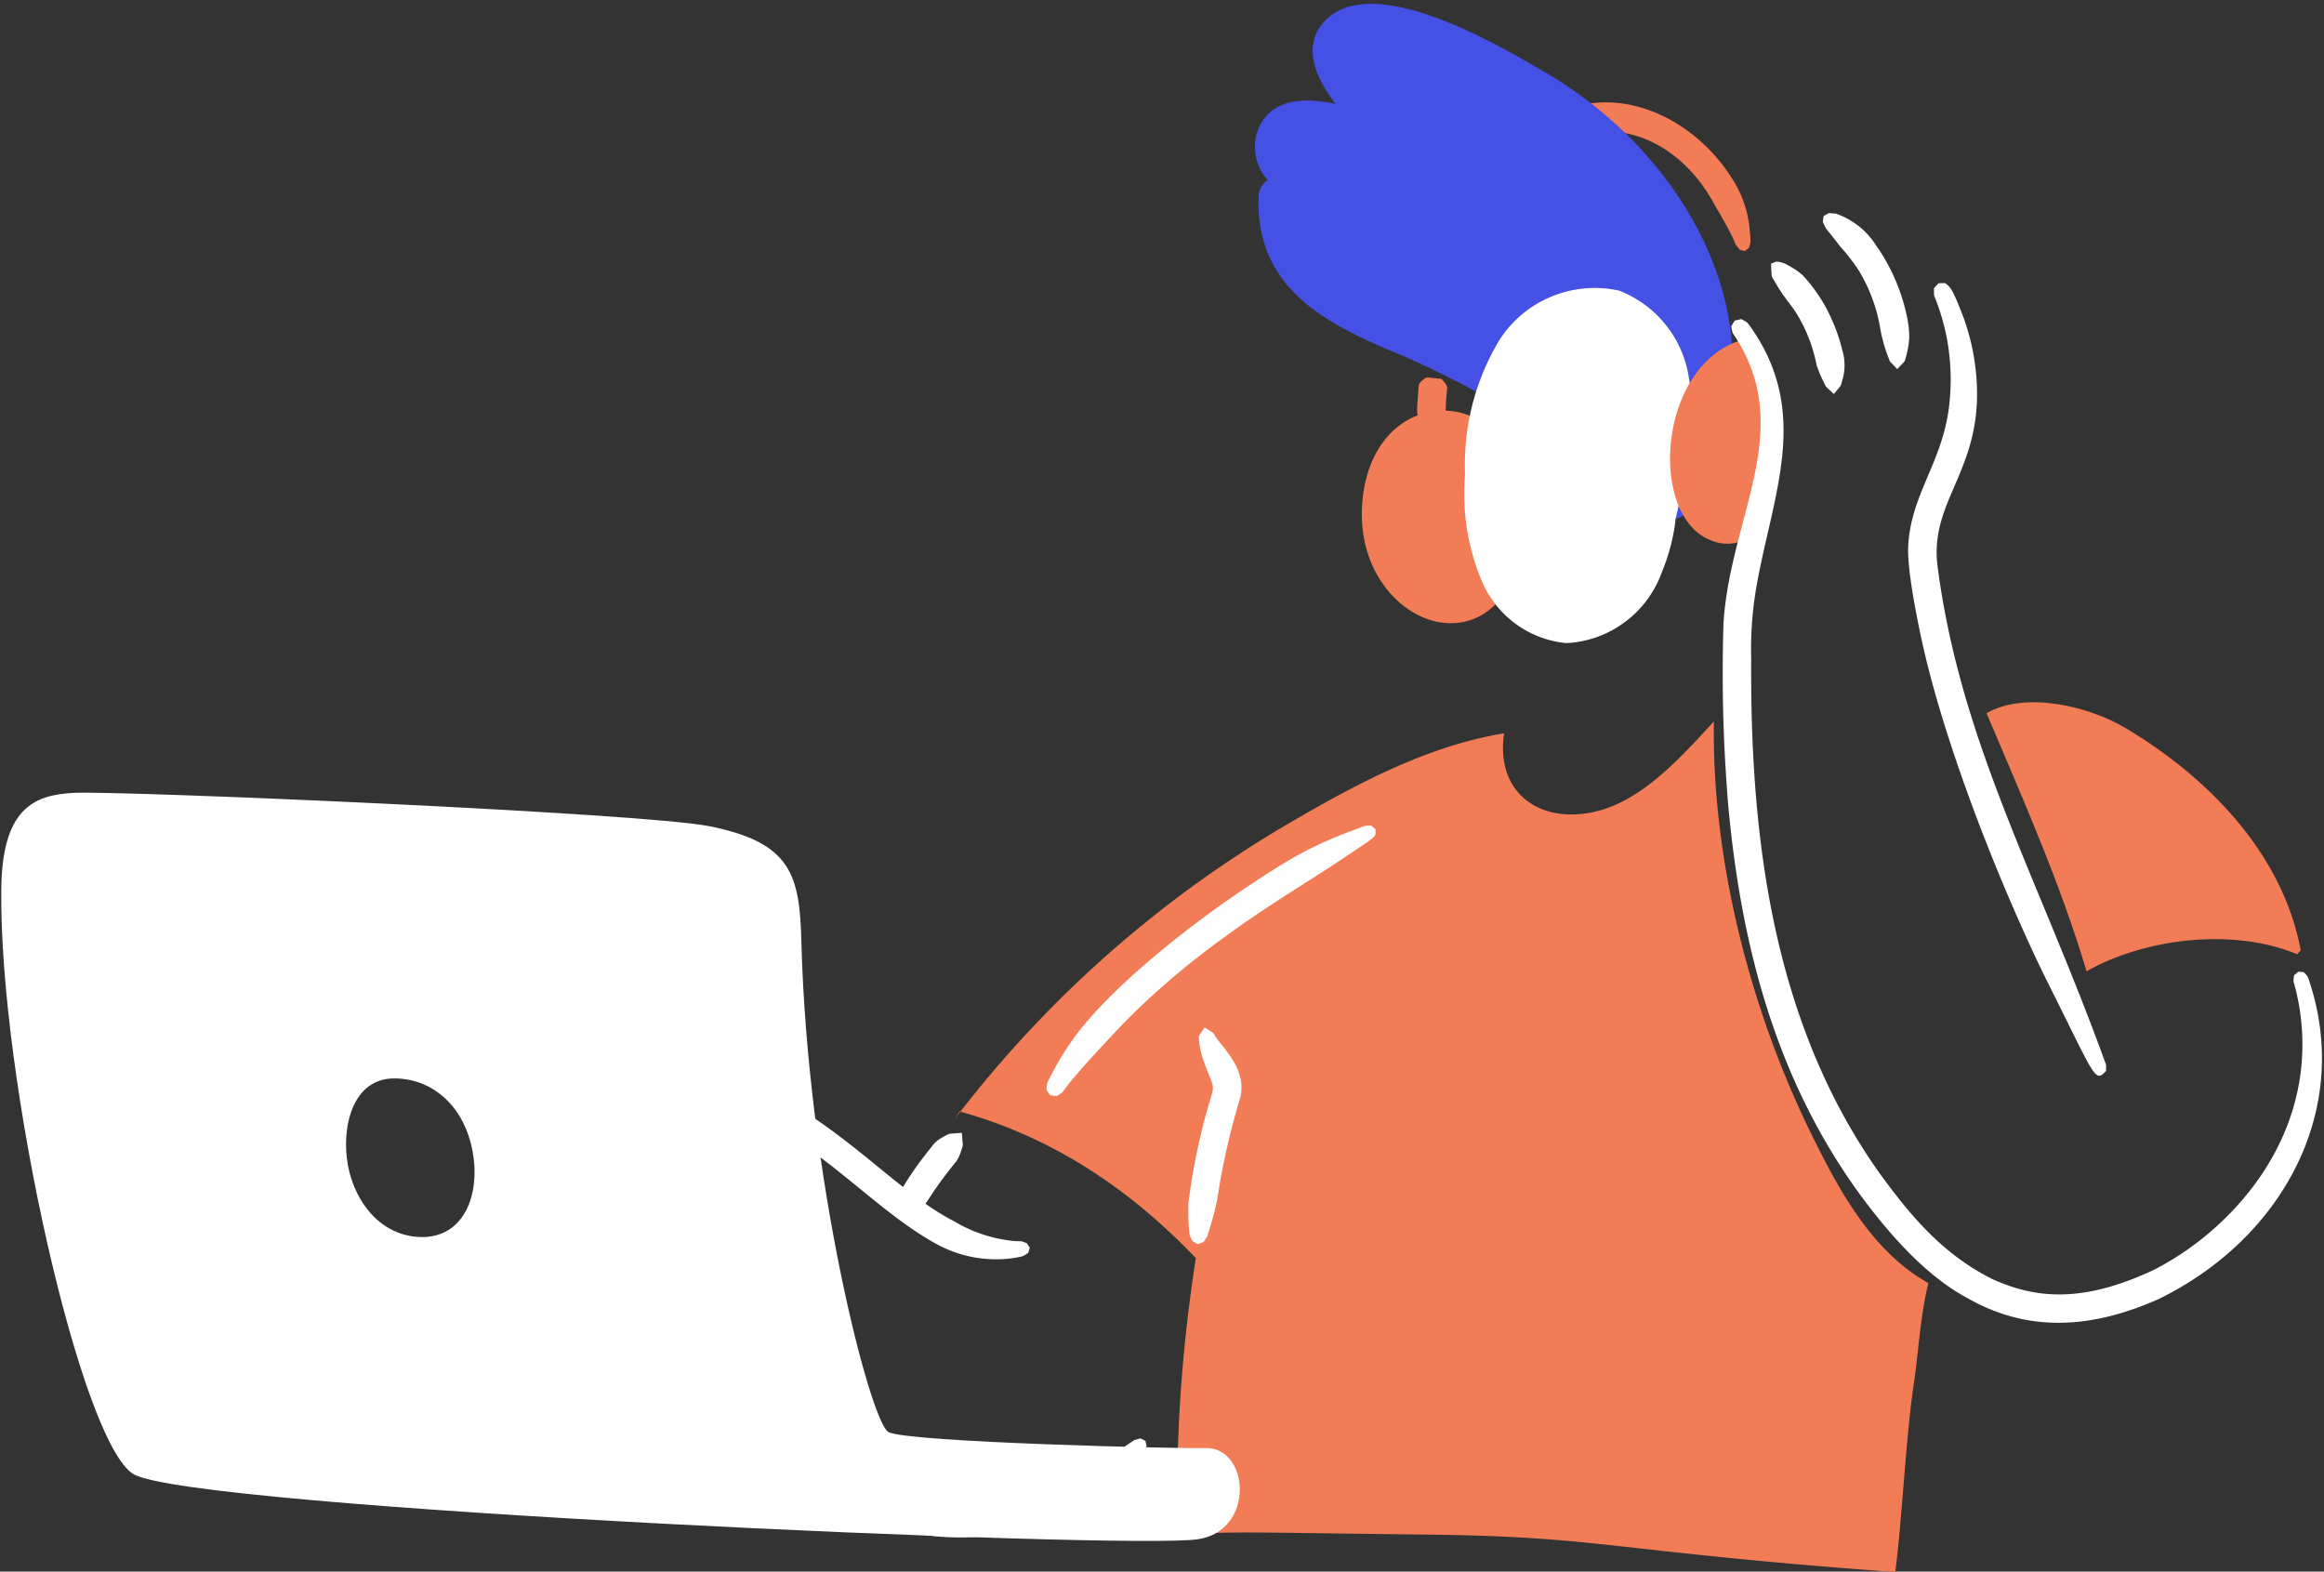
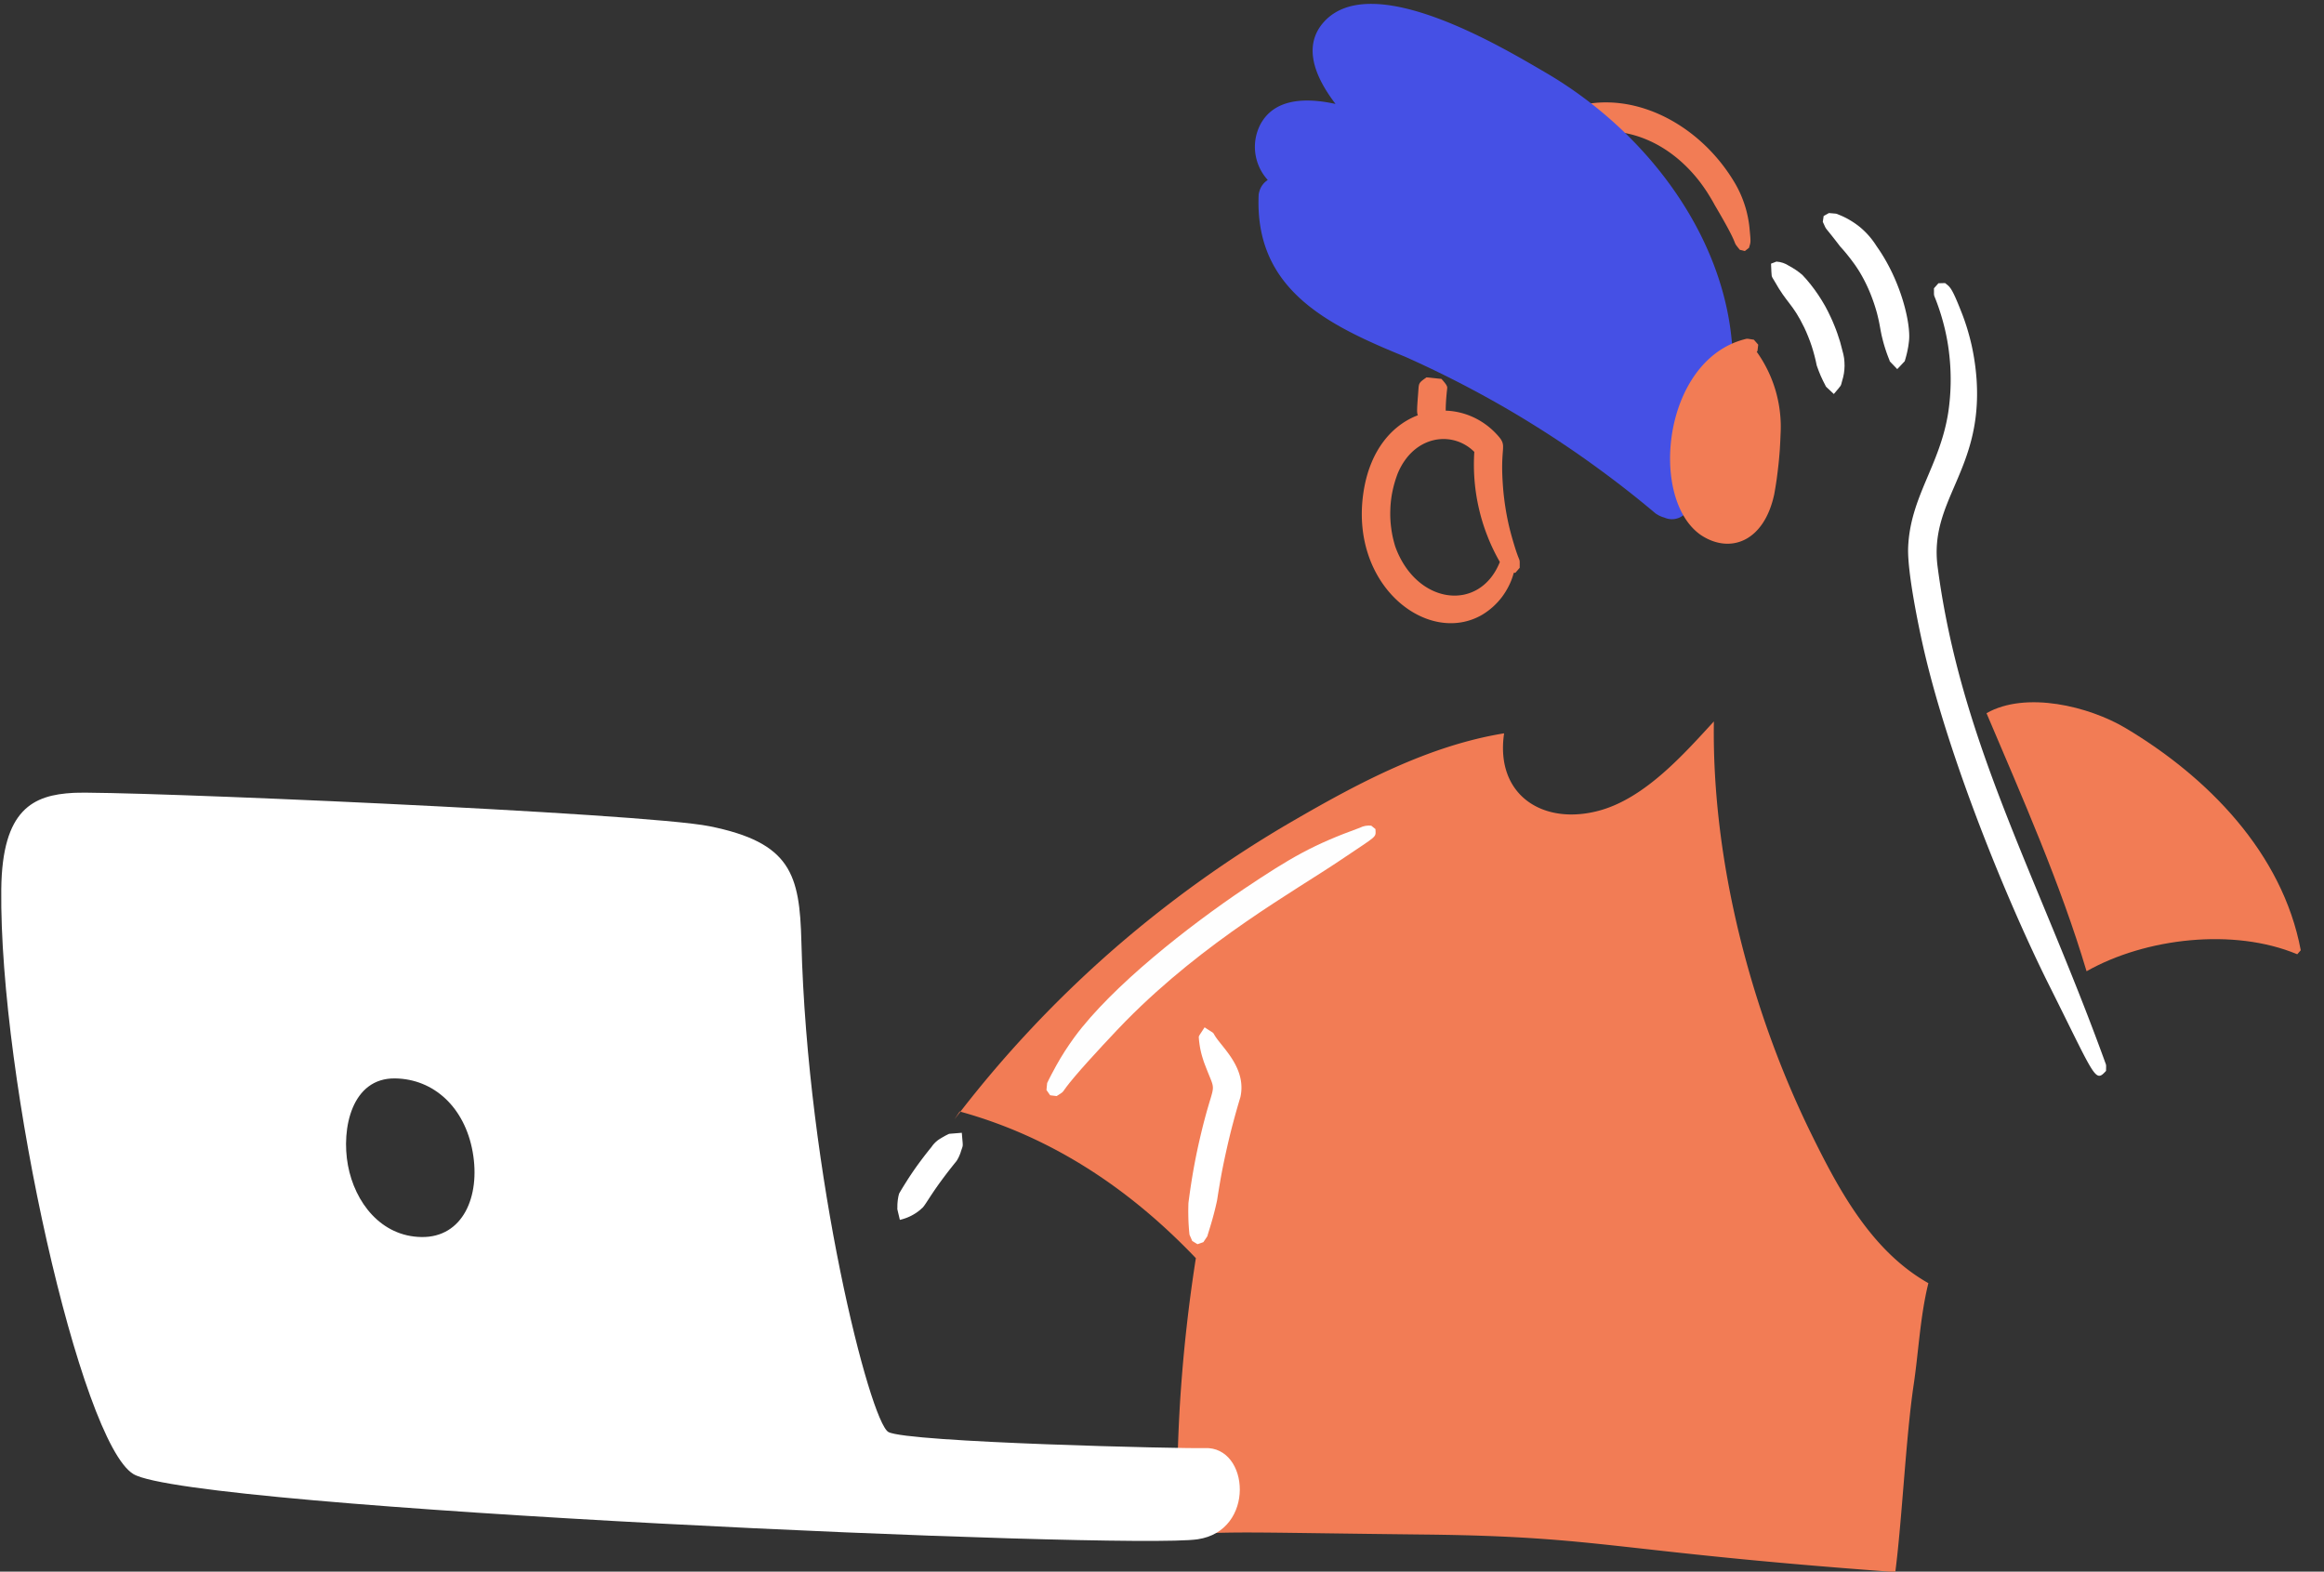
<svg xmlns="http://www.w3.org/2000/svg" width="383" height="259" viewBox="0 0 383 259">
  <rect x="0" y="0" width="383" height="259" fill="#333333" stroke="none" />
  <style>.shp0{fill:#f27c55}.shp1{fill:#fff}.shp2{fill:#4550e5}.shp3{fill:#fefefe}</style>
  <g id="service1">
    <path id="Path_6280" fill-rule="evenodd" d="M158.16 183.17c15.25 4.2 28.07 12.79 38.92 24.17-.59 3.76-1.1 7.54-1.52 11.33-.43 3.78-.76 7.58-1.02 11.38-.25 3.8-.41 7.6-.49 11.41-.08 3.81-.08 7.62.01 11.43 10.78-.57 11.54-.32 40.9 0 29.36.33 30.47 2.75 77.39 6.18 1.12-8.69 1.74-22.22 3.03-30.89.82-5.54 1.07-11.27 2.42-16.72-9.37-5.29-14.76-15.36-19.33-24.66-9.97-20.31-16.38-45.06-16.02-67.91-4.99 5.44-11.23 12.47-18.59 14.61-9.39 2.71-17.5-2.36-15.98-12.65-12.35 2-23.9 8.12-34.61 14.33a188.98 188.98 0 0 0-15.76 10.18 191.73 191.73 0 0 0-14.68 11.68c-4.69 4.14-9.18 8.5-13.44 13.08-4.27 4.58-8.3 9.37-12.09 14.35" class="shp0" />
    <path id="Path_6282" fill-rule="evenodd" d="M379.17 156.6c-3.01-16.04-15.36-28.58-28.93-36.65-5.94-3.52-16.33-6.12-22.86-2.42 5.9 13.91 12.17 28.03 16.49 42.53 9.72-5.5 24.25-7.18 34.72-2.8" class="shp0" />
    <path id="Path_6295" fill-rule="evenodd" d="M300.84 63.54c-.14-.27-.28-.53-.41-.8-.13-.28-.26-.55-.38-.82-.12-.28-.23-.56-.34-.84-.11-.28-.21-.56-.31-.85-.1-.54-.23-1.07-.37-1.61-.14-.53-.29-1.06-.46-1.58-.17-.52-.36-1.04-.57-1.55-.2-.51-.42-1.02-.66-1.52-1.94-3.99-2.82-3.92-4.91-7.66-.59-1.02-.43-.39-.56-2.86l.89-.34c.19.01.37.04.55.07.18.04.35.08.53.14.17.06.34.13.51.21.16.08.32.17.47.27.2.1.39.21.58.33.2.11.38.23.57.36.18.12.36.25.54.39.18.13.35.27.52.42.49.51.94 1.04 1.38 1.59.44.55.85 1.12 1.24 1.7.4.59.76 1.19 1.11 1.8.34.61.66 1.24.95 1.88.21.44.4.88.58 1.33.19.45.36.91.52 1.37.16.46.31.92.45 1.38.13.47.26.94.37 1.41.12.41.22.83.28 1.25.05.42.08.85.08 1.28-.01.42-.04.85-.11 1.27-.07.42-.17.84-.3 1.24-.26.94 0 .5-1.36 2.13-1.5-1.41-1.27-1.15-1.38-1.39Z" class="shp1" />
    <path id="Path_6296" fill-rule="evenodd" d="M311.38 59.34c-.18-.44-.35-.88-.5-1.32-.15-.44-.29-.88-.42-1.33-.13-.45-.24-.91-.35-1.36-.1-.46-.19-.92-.27-1.38-.14-.81-.32-1.62-.53-2.42-.22-.79-.47-1.58-.76-2.35a25.503 25.503 0 0 0-2.14-4.46c-.23-.37-.47-.73-.72-1.09a35.523 35.523 0 0 0-1.59-2.06c-.28-.33-.57-.66-.86-.98-2.93-3.84-2.03-2.32-2.84-4.03l.14-.96.01-.01.86-.48c1.41.13 1.11.06 1.62.27.64.25 1.26.55 1.86.91.59.35 1.15.74 1.69 1.18.53.45 1.02.93 1.47 1.45.45.52.86 1.08 1.23 1.67 4.05 5.7 5.67 12.83 5.32 15.65-.03.28-.07.56-.11.84-.05.27-.1.55-.16.83-.06.27-.12.54-.2.82-.07.27-.15.54-.23.8l-1.23 1.3c-1.41-1.48-1.21-1.21-1.29-1.49Z" class="shp1" />
    <path id="Path_6297" fill-rule="evenodd" d="M320.56 46.65c.74.64.99.44 2.69 4.79.35.88.66 1.77.94 2.68.27.9.52 1.82.73 2.74.2.92.38 1.86.51 2.79.14.94.24 1.88.31 2.83 1.03 15.1-7.85 19.88-6.42 30.9 3.79 28.95 16.44 50.92 27.54 81.48.29.81.23.44.22 1.62-1.85 2.02-1.68 1.26-9.62-14.59-6.7-13.49-16.15-36.54-20.36-54.63-.92-3.98-2.74-12.8-2.64-16.9.29-8.46 5.25-13.57 6.62-22.43a36.459 36.459 0 0 0 .18-9.34c-.16-1.55-.43-3.09-.8-4.61-.37-1.51-.83-3-1.39-4.46-.43-1.13-.33-.59-.35-2.01l.73-.82.01-.01 1.1-.03Z" class="shp1" />
-     <path id="Path_6300" fill-rule="evenodd" d="M249.1 93.04a36.503 36.503 0 0 1-3.18-9.43c-.32-1.63-.52-3.28-.61-4.95-.08-1.66-.06-3.32.08-4.98a9.721 9.721 0 0 0-7.9-3.65c-1.5.05-2.98.45-4.31 1.17a9.62 9.62 0 0 0-3.34 2.97c-3.1 4.14-3.77 10.95-2.37 15.82a15.144 15.144 0 0 0 3.05 5.77c.71.84 1.5 1.59 2.38 2.26.87.66 1.81 1.23 2.8 1.69 6.24 2.49 11.78-1.67 12.98-7.68" class="shp0" />
    <path id="Path_6301" fill-rule="evenodd" d="M247.11 72.08c1.23 1.54.12 1.64.56 7.75.05.78.12 1.55.22 2.32.09.77.21 1.54.34 2.3.14.77.29 1.53.47 2.29.18.75.38 1.5.6 2.25 1.28 4.41 1.15 2.48 1.15 4.58l-.7.81-.02.01-.26.01c-.19.72-.45 1.42-.78 2.08-.33.67-.72 1.31-1.16 1.9a11.554 11.554 0 0 1-3.31 2.96c-8.9 5.11-21.71-4.73-19.55-19.99 2.06-14.62 15.81-17.21 22.44-9.27Zm-16.75 5.91c-.37.96-.66 1.94-.87 2.95-.21 1-.33 2.02-.36 3.05-.04 1.03.01 2.05.15 3.07.13 1.02.36 2.02.66 3 3.47 9.63 13.91 10.9 17.24 2.55-.79-1.37-1.47-2.79-2.04-4.25a31.35 31.35 0 0 1-1.4-4.51c-.36-1.54-.6-3.09-.73-4.66-.13-1.58-.14-3.15-.04-4.72-3.58-3.57-9.96-2.78-12.61 3.52Z" class="shp0" />
    <path id="Path_6302" fill-rule="evenodd" d="M237.54 62.44a4.885 4.885 0 0 1 .42.47c.07.08.14.16.2.25.06.08.12.17.18.25.21.42.18.38.13.86-.38 3.62-.06 3.59-.38 4.21l-.16.22c-.06.07-.11.14-.17.22-.06.07-.11.14-.17.21-.06.06-.13.13-.19.2l-2.96.1c-.08-.07-.39-.42-.46-.5-.48-.73-.55-.45-.28-3.94.16-1.89-.06-1.78 1.39-2.8l2.45.25Z" class="shp0" />
    <path id="Path_6303" fill-rule="evenodd" d="M285.69 29.8a18.06 18.06 0 0 1 1.81 3.89c.23.68.41 1.38.55 2.08.14.7.25 1.41.3 2.13.23 2.23.14 2.02-.11 2.94l-.67.52-.02.01-.82-.2c-1.61-1.95.44.38-4.14-7.38-.19-.36-.39-.71-.6-1.06-.21-.35-.42-.69-.64-1.04-.22-.34-.45-.67-.68-1-.24-.34-.48-.66-.73-.98-4.52-5.72-11.05-9.03-18.26-7.86-.63.08-1.24.17-1.86.29-.61.12-1.23.25-1.83.4-.61.16-1.21.32-1.81.51-.6.19-1.19.39-1.78.61-.17.07 0 .03-1.24.09l-.85-.6-.01-.01-.09-1.04c.68-1.05.41-.9 2.19-2.11 10.71-7.12 24.54-1.27 31.29 9.81Z" class="shp0" />
-     <path id="Path_6309" fill-rule="evenodd" d="M127.11 180.09c12.48 6.25 21.24 16.67 30.08 21.14.77.46 1.55.88 2.37 1.25.81.37 1.64.7 2.48.97a23.38 23.38 0 0 0 5.23 1.08c1.42.06.77-.07 1.96.34l.47.74.01.02-.26.84c-.75.48-.61.6-2.92.92-.98.12-1.96.16-2.94.13-.99-.03-1.97-.13-2.94-.29-.96-.17-1.92-.41-2.85-.72-.94-.3-1.85-.68-2.73-1.11-10.57-5.47-19.39-16.67-32.54-22.27v-.01a57.466 57.466 0 0 0-3.67-1.32c-.61-.2-1.24-.38-1.86-.56-.63-.17-1.25-.34-1.88-.49-.64-.15-1.28-.28-1.92-.39-.64-.11-1.28-.2-1.93-.27-.65-.08-1.3-.13-1.95-.17-.65-.03-1.3-.05-1.95-.05l-1.09-.39-.54-.92-.01-.01.33-1.03.98-.6c6.53-1.15 11.85-.9 20.07 3.17Z" class="shp1" />
    <path id="Path_6521" d="M207.72 20.49c2.2-4.08 7.03-4.53 12.38-3.36-3.57-4.67-5.36-9.62-1.96-13.47 7.95-8.93 29.87 4.4 36.66 8.35 24.92 14.6 40.94 45.57 23.36 72.02-.19.32-.43.61-.71.85-.29.24-.62.42-.97.53-.36.12-.73.17-1.1.15-.37-.02-.74-.11-1.08-.26-.13-.04-.25-.08-.38-.12-.12-.05-.25-.1-.37-.16-.12-.05-.24-.11-.35-.18-.12-.07-.23-.14-.34-.21a169.78 169.78 0 0 0-9.6-7.52c-3.28-2.4-6.65-4.67-10.1-6.83-3.44-2.16-6.96-4.19-10.55-6.1-3.59-1.91-7.24-3.69-10.95-5.35-12.79-5.23-24.94-11.03-24.23-26.75.03-.24.09-.48.17-.71.08-.24.18-.46.31-.67.13-.21.28-.4.45-.58.18-.17.37-.33.57-.46a7.986 7.986 0 0 1-1.36-2.04 8.108 8.108 0 0 1-.64-4.81c.15-.81.41-1.59.79-2.32Z" class="shp2" />
-     <path id="Path_6522" d="M247.03 56.16c1.01-1.62 2.27-3.06 3.73-4.29 1.46-1.24 3.1-2.24 4.86-2.97 1.76-.74 3.62-1.2 5.53-1.37 1.9-.17 3.81-.05 5.68.36a18.464 18.464 0 0 1 7.64 5.58c1 1.24 1.84 2.61 2.48 4.06.65 1.46 1.11 3 1.36 4.58s.41 3.17.49 4.76c.08 1.6.07 3.2-.03 4.79-.09 1.59-.27 3.18-.54 4.76-.27 1.57-.62 3.13-1.05 4.67-.33 1.39-.68 2.88-1.03 4.38-.08.76-.19 1.51-.33 2.26-.14.75-.3 1.49-.49 2.23s-.41 1.47-.65 2.2c-.25.72-.51 1.43-.81 2.14-.58 1.63-1.4 3.16-2.43 4.55a17.35 17.35 0 0 1-3.65 3.66 17.55 17.55 0 0 1-9.61 3.47c-1.5-.13-2.97-.47-4.38-1-1.4-.53-2.73-1.24-3.95-2.12a17.06 17.06 0 0 1-3.25-3.1c-.95-1.17-1.73-2.46-2.33-3.84-.59-1.39-1.1-2.81-1.51-4.27-.42-1.45-.75-2.93-.99-4.42-.24-1.49-.39-3-.44-4.51-.05-1.51-.02-3.02.11-4.53-.08-1.92-.01-3.84.18-5.75a40.141 40.141 0 0 1 2.82-11.13c.74-1.78 1.6-3.5 2.59-5.15Z" class="shp1" />
    <path id="Path_6310" fill-rule="evenodd" d="M147.89 198.99c0-.19 0-.38.01-.58.01-.19.03-.39.05-.58.02-.19.06-.38.09-.58.04-.19.09-.38.14-.56.39-.68.8-1.34 1.22-2 .41-.66.85-1.31 1.29-1.95a65.327 65.327 0 0 1 2.83-3.73 4.121 4.121 0 0 1 .52-.64c.09-.1.19-.19.3-.28.1-.09.21-.18.33-.26l.01-.01c.14-.09.28-.18.42-.26.14-.09.29-.17.43-.25.15-.09.29-.17.44-.24.15-.08.3-.15.45-.22l2.09-.17c.2 2.59.26 1.8-.17 3.15-.04.14-.08.26-.14.39-.05.13-.1.26-.16.38-.06.13-.12.25-.19.37-.06.12-.13.24-.21.36-3.94 4.84-4.87 6.91-5.6 7.7-.03.02-.06.05-.09.07-.03.03-.06.05-.09.08-.03.02-.06.05-.08.08-.03.02-.06.05-.09.08-.24.2-.5.4-.76.57a7.739 7.739 0 0 1-1.71.85c-.31.11-.61.2-.92.27-.49-2.06-.42-1.69-.41-2.04Z" class="shp1" />
-     <path id="Path_6311" fill-rule="evenodd" d="M112.37 220.19c1.61.87.02-.48 6.37 6.72.65.74 1.31 1.47 1.97 2.19.67.73 1.35 1.44 2.04 2.14.68.71 1.38 1.4 2.09 2.09.7.69 1.41 1.37 2.14 2.03 10.57 9.52 24.09 15.36 38.34 12.59.76-.15 1.51-.33 2.26-.54.75-.2 1.49-.43 2.22-.68.73-.25 1.46-.53 2.17-.83.71-.3 1.42-.62 2.11-.96 1.12-.56 2.22-1.15 3.32-1.75 1.09-.6 2.17-1.22 3.25-1.85 1.07-.64 2.13-1.3 3.19-1.97 1.05-.67 2.09-1.36 3.12-2.07l.99-.25.81.39.01.01.19.88c-.64 1.2.08.4-3.99 4.2-.99.97-2.02 1.89-3.11 2.74-1.08.86-2.21 1.65-3.38 2.39-1.17.73-2.38 1.4-3.62 2-1.25.6-2.52 1.13-3.82 1.59-.81.27-1.62.52-2.44.74a42.437 42.437 0 0 1-4.99 1.01c-.84.11-1.69.2-2.54.26a41.5 41.5 0 0 1-3.35.1c-1.11-.01-2.23-.06-3.35-.16-1.11-.11-2.22-.25-3.32-.44-1.1-.19-2.2-.42-3.28-.69-11.41-2.72-23.81-11.37-30.39-20.15-2.42-3.21-3.73-5.32-5.76-8.45-.13-.14-.25-.3-.35-.46-.1-.16-.19-.33-.26-.51a3.5 3.5 0 0 1-.25-1.12l.53-.94.02-.01 1.06-.24Z" class="shp1" />
    <path id="Path_6319" fill-rule="evenodd" d="M198.52 169.3c2.05 1.36 1.04.5 2.04 1.89 1.45 1.97 4.84 5.23 3.86 9.61-.42 1.39-.82 2.79-1.19 4.19-.38 1.41-.72 2.82-1.04 4.24-.32 1.42-.62 2.84-.89 4.27-.26 1.43-.5 2.86-.72 4.3-.64 3.05-1.52 5.5-1.6 5.92l-.66.98c-.02.01-.95.34-.97.34l-.87-.53c-.48-1.14-.44-.95-.46-1.15-.05-.43-.08-.85-.11-1.28-.03-.43-.05-.86-.06-1.28-.01-.43-.02-.86-.02-1.29.01-.43.01-.86.03-1.28.15-1.16.31-2.31.49-3.45a98.285 98.285 0 0 1 1.32-6.84c.26-1.13.53-2.26.83-3.39 1.73-6.54 1.91-4.28.16-8.87-.14-.35-.28-.72-.39-1.09a14.321 14.321 0 0 1-.55-2.26c-.06-.38-.11-.77-.14-1.16-.03-.5-.13-.21.94-1.87Z" class="shp1" />
    <path id="Path_6331" fill-rule="evenodd" d="m94.85 200.58.11 2.07c-.04.14-.08.29-.11.43-.04.15-.08.3-.11.44-.03.15-.06.3-.08.44-.03.15-.05.3-.07.45-.01.05.04-.23-.14.66-.15.41-.25.83-.31 1.25a6.194 6.194 0 0 0 .17 2.56c.12.42.28.82.49 1.2 1 1.81 1.38 1.46 2.25 2.7.18.26.66.86.98 1.2.26.25.08.02 1.02 1.66-1.72.94-1.41.83-1.8.87-.27.03-.54.05-.8.04-.27 0-.54-.02-.81-.07-.27-.04-.53-.1-.79-.17a4.85 4.85 0 0 1-.75-.29c-.14-.07-.27-.14-.4-.23-.13-.08-.26-.17-.38-.26-.13-.1-.24-.2-.36-.3-.11-.11-.22-.22-.32-.33-.71-.7-1.31-1.49-1.8-2.35-.49-.87-.86-1.79-1.1-2.76-.23-.96-.34-1.95-.31-2.94.03-.99.2-1.98.5-2.92.08-.24.17-.47.28-.69.11-.22.24-.44.38-.64.14-.21.29-.4.46-.59.17-.18.35-.35.54-.51l.28-.22c.1-.07.2-.14.29-.2.1-.07.2-.14.3-.2.1-.07.2-.13.3-.19l2.09-.11Z" class="shp1" />
    <path id="Path_6332" fill-rule="evenodd" d="M100.35 191.57c.66-.24.11-.22 2.5.24l-.4 2.04c-.03.05-.07.11-.1.16-.03.06-.06.11-.08.17-.03.06-.06.12-.08.17-.02.06-.05.12-.07.18-.03.09-.03.1-.06.2-.02.07-.05.15-.07.23-.02.07-.04.15-.06.23-.02.08-.03.16-.05.24-.01.07-.03.15-.04.23-.01.06-.01.07-.06.27v.01c-.02.05-.04.1-.05.15a.75.75 0 0 0-.05.16c-.02.05-.03.1-.04.15-.02.05-.03.11-.04.16-.01.07-.03.15-.04.22-.01.07-.02.15-.02.22-.01.08-.01.15-.02.23v.22c.01.37.05.74.12 1.1.07.36.18.72.31 1.06a6.504 6.504 0 0 0 1.14 1.88c.13.13.25.25.38.37s.27.23.41.34c.14.11.28.21.43.31.15.1.3.19.45.27.08.07.16.13.23.19.08.07.16.13.24.19.08.06.15.12.24.18.08.06.16.11.24.17.05.04.1.07.15.1.05.04.1.07.15.1.05.03.1.06.15.08.06.03.11.06.17.08.4.17-.06-.12 1.67 1.11-1.1 1.48-.9 1.44-2.09 1.87-4.87 1.79-10.98-6-8.43-12.65.02-.06.05-.11.07-.16.03-.04.05-.09.08-.14.03-.05.06-.1.08-.15.03-.05.06-.09.09-.14.16-.23.33-.45.51-.65.19-.21.39-.39.61-.57.22-.17.44-.33.68-.46.24-.14.49-.26.75-.36Z" class="shp1" />
    <path id="Path_6335" fill-rule="evenodd" d="M224.11 136.41c.14-.07.29-.14.44-.19.16-.05.31-.09.47-.12.16-.03.32-.04.49-.05.16 0 .32 0 .48.02l.69.56c.03 1.48.56.85-5.77 5.12-7.63 5.15-22.21 13.18-35.35 26.48-1.25 1.26-6.06 6.37-8.4 9.14-2.78 3.29-1.31 2.13-3.02 3.26l-1.05-.13h-.02l-.61-.87.11-1.14c.1-.17.18-.48 1.53-2.94.22-.4.45-.79.68-1.18.24-.39.48-.78.72-1.16.25-.39.5-.77.76-1.14.25-.38.52-.75.79-1.12 6.27-8.53 18.97-18.41 27.99-24.48 7.76-5.19 11.31-7.24 19.07-10.06Z" class="shp3" />
    <path id="Path_6298" fill-rule="evenodd" d="M288.33 57.23c-12.36 3.81-13.98 27.04-5.11 29.77 4.33 1.33 6.43-3.11 7.01-6.72 1.13-7.11 1.95-16.81-2.83-22.87" class="shp0" />
    <path id="Path_6299" fill-rule="evenodd" d="M287.47 55.92c.56-.14.28-.13 1.57.06l.71.81.01.01c-.15 1.24-.09 1.02-.25 1.17a21.365 21.365 0 0 1 3.13 6.46c.33 1.16.57 2.34.7 3.54.14 1.19.17 2.4.1 3.6-.03.83-.07 1.65-.12 2.48-.06.83-.13 1.65-.22 2.48-.09.82-.19 1.64-.3 2.46-.12.82-.25 1.64-.4 2.45-1.68 7.86-7.28 9.87-12.02 6.78-8.68-5.86-6.43-28.75 7.09-32.3Zm-5.74 10.97c-.15.36-.3.73-.43 1.1-.14.36-.26.74-.37 1.11-.12.38-.22.76-.31 1.14-.1.38-.18.76-.25 1.14-.78 4.07-.6 11.59 3.17 13.25.23.14.48.23.75.27.26.04.53.03.79-.03a2.025 2.025 0 0 0 1.28-.9c1.4-1.81 1.66-4.45 1.95-6.76.15-1.11.27-2.23.35-3.35.07-1.13.12-2.25.12-3.37.01-1.13-.02-2.25-.09-3.38-.07-1.12-.17-2.24-.31-3.35a19.08 19.08 0 0 0-.48-2.16c-.11-.35-.22-.7-.34-1.05-.13-.34-.26-.69-.41-1.03-.62.46-1.21.97-1.75 1.52a14.772 14.772 0 0 0-2.75 3.72c-.36.68-.67 1.39-.92 2.12v.01Z" class="shp0" />
-     <path id="Path_6294" fill-rule="evenodd" d="M286.99 52.58c1.11.66.85.36 1.84 1.78 9.35 13.68 3.5 26.87.78 41.49a66.15 66.15 0 0 0-.5 3.14c-.14 1.06-.26 2.11-.34 3.17-.09 1.06-.14 2.12-.17 3.18s-.03 2.13 0 3.19c-.2 30.17 3.76 60.17 21.01 84.61 5.33 7.36 10.6 13.56 18.71 17.64 7.24 3.28 14.97 3.98 26.71-1.54.86-.45 1.71-.92 2.54-1.42.84-.49 1.66-1.02 2.46-1.56.8-.55 1.58-1.12 2.35-1.72.77-.59 1.52-1.21 2.25-1.85 10.93-9.57 16.89-23 14.15-37.6-.86-4.33-.9-2.59-.72-4.36l.69-.59.02-.01.91.08c.72.82.56.44 1.11 2.15 6.6 21.05-4.84 41.81-24.98 51.69-10.8 4.81-21.39 5.77-31.79-.25-6.81-3.68-12.88-10.69-17.47-16.92-13.89-19.05-19.69-41.21-21.78-64.69-.19-2.44-.36-4.88-.49-7.33a257.165 257.165 0 0 1-.37-14.69c0-2.45.05-4.9.12-7.34 1-17.12 11.34-31.07 2.71-46.06-1.47-2.51-1.06-1.27-1.44-2.99l.58-.95h.01l1.1-.25Z" class="shp1" />
    <path id="Path_6523" fill-rule="evenodd" d="M197.37 253.67c-11.61 1.71-165.96-5.04-175.39-10.75-8.66-5.24-22.12-64.98-21.77-96.38.14-13.21 5.28-15.53 11.9-15.88 7.71-.39 93.95 3.31 104.81 5.5 13.4 2.69 14.87 7.89 15.15 19.02.99 38.66 11.3 79.09 14.34 80.81 3.04 1.72 48.87 2.78 52.14 2.65 7.39-.31 8.4 13.63-1.18 15.03ZM77.9 189.84c-1.31-7.36-6.41-12.03-12.78-12.12-7.15-.11-8.9 8.26-7.78 14.31 1.13 6.13 5.46 11.74 12.13 11.83 6.78.1 9.74-6.65 8.43-14.02Z" class="shp1" />
  </g>
</svg>